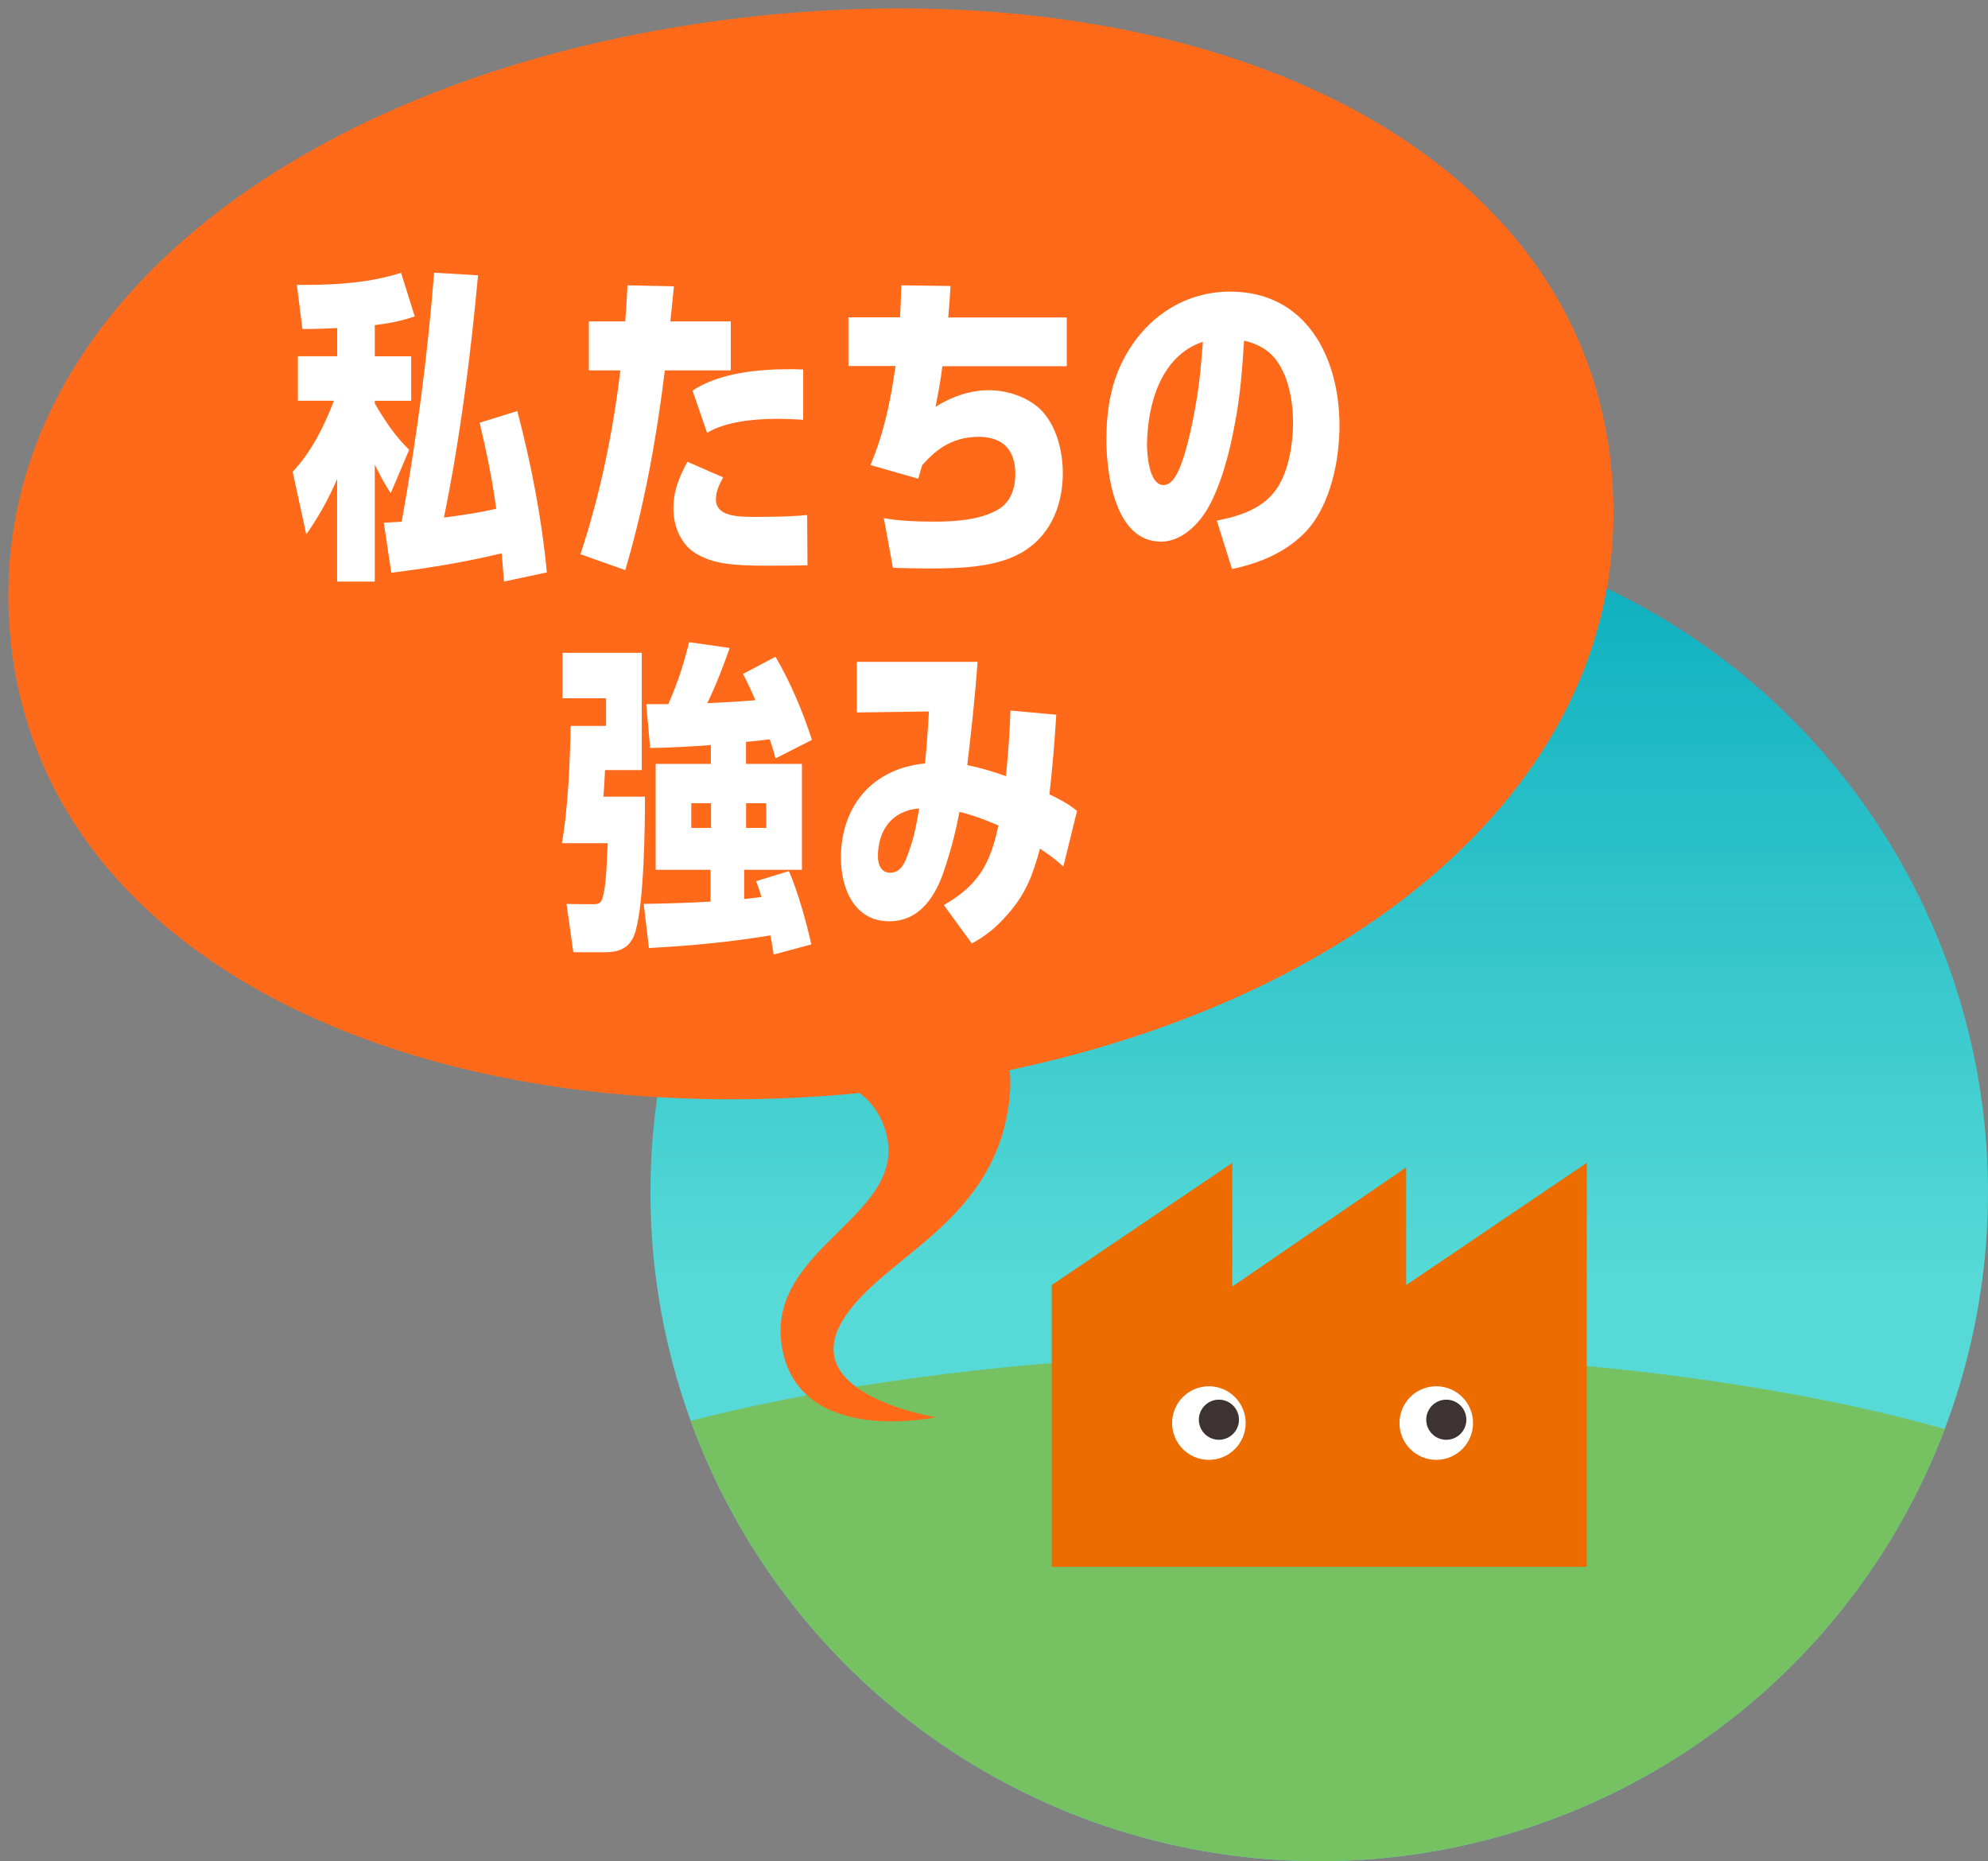
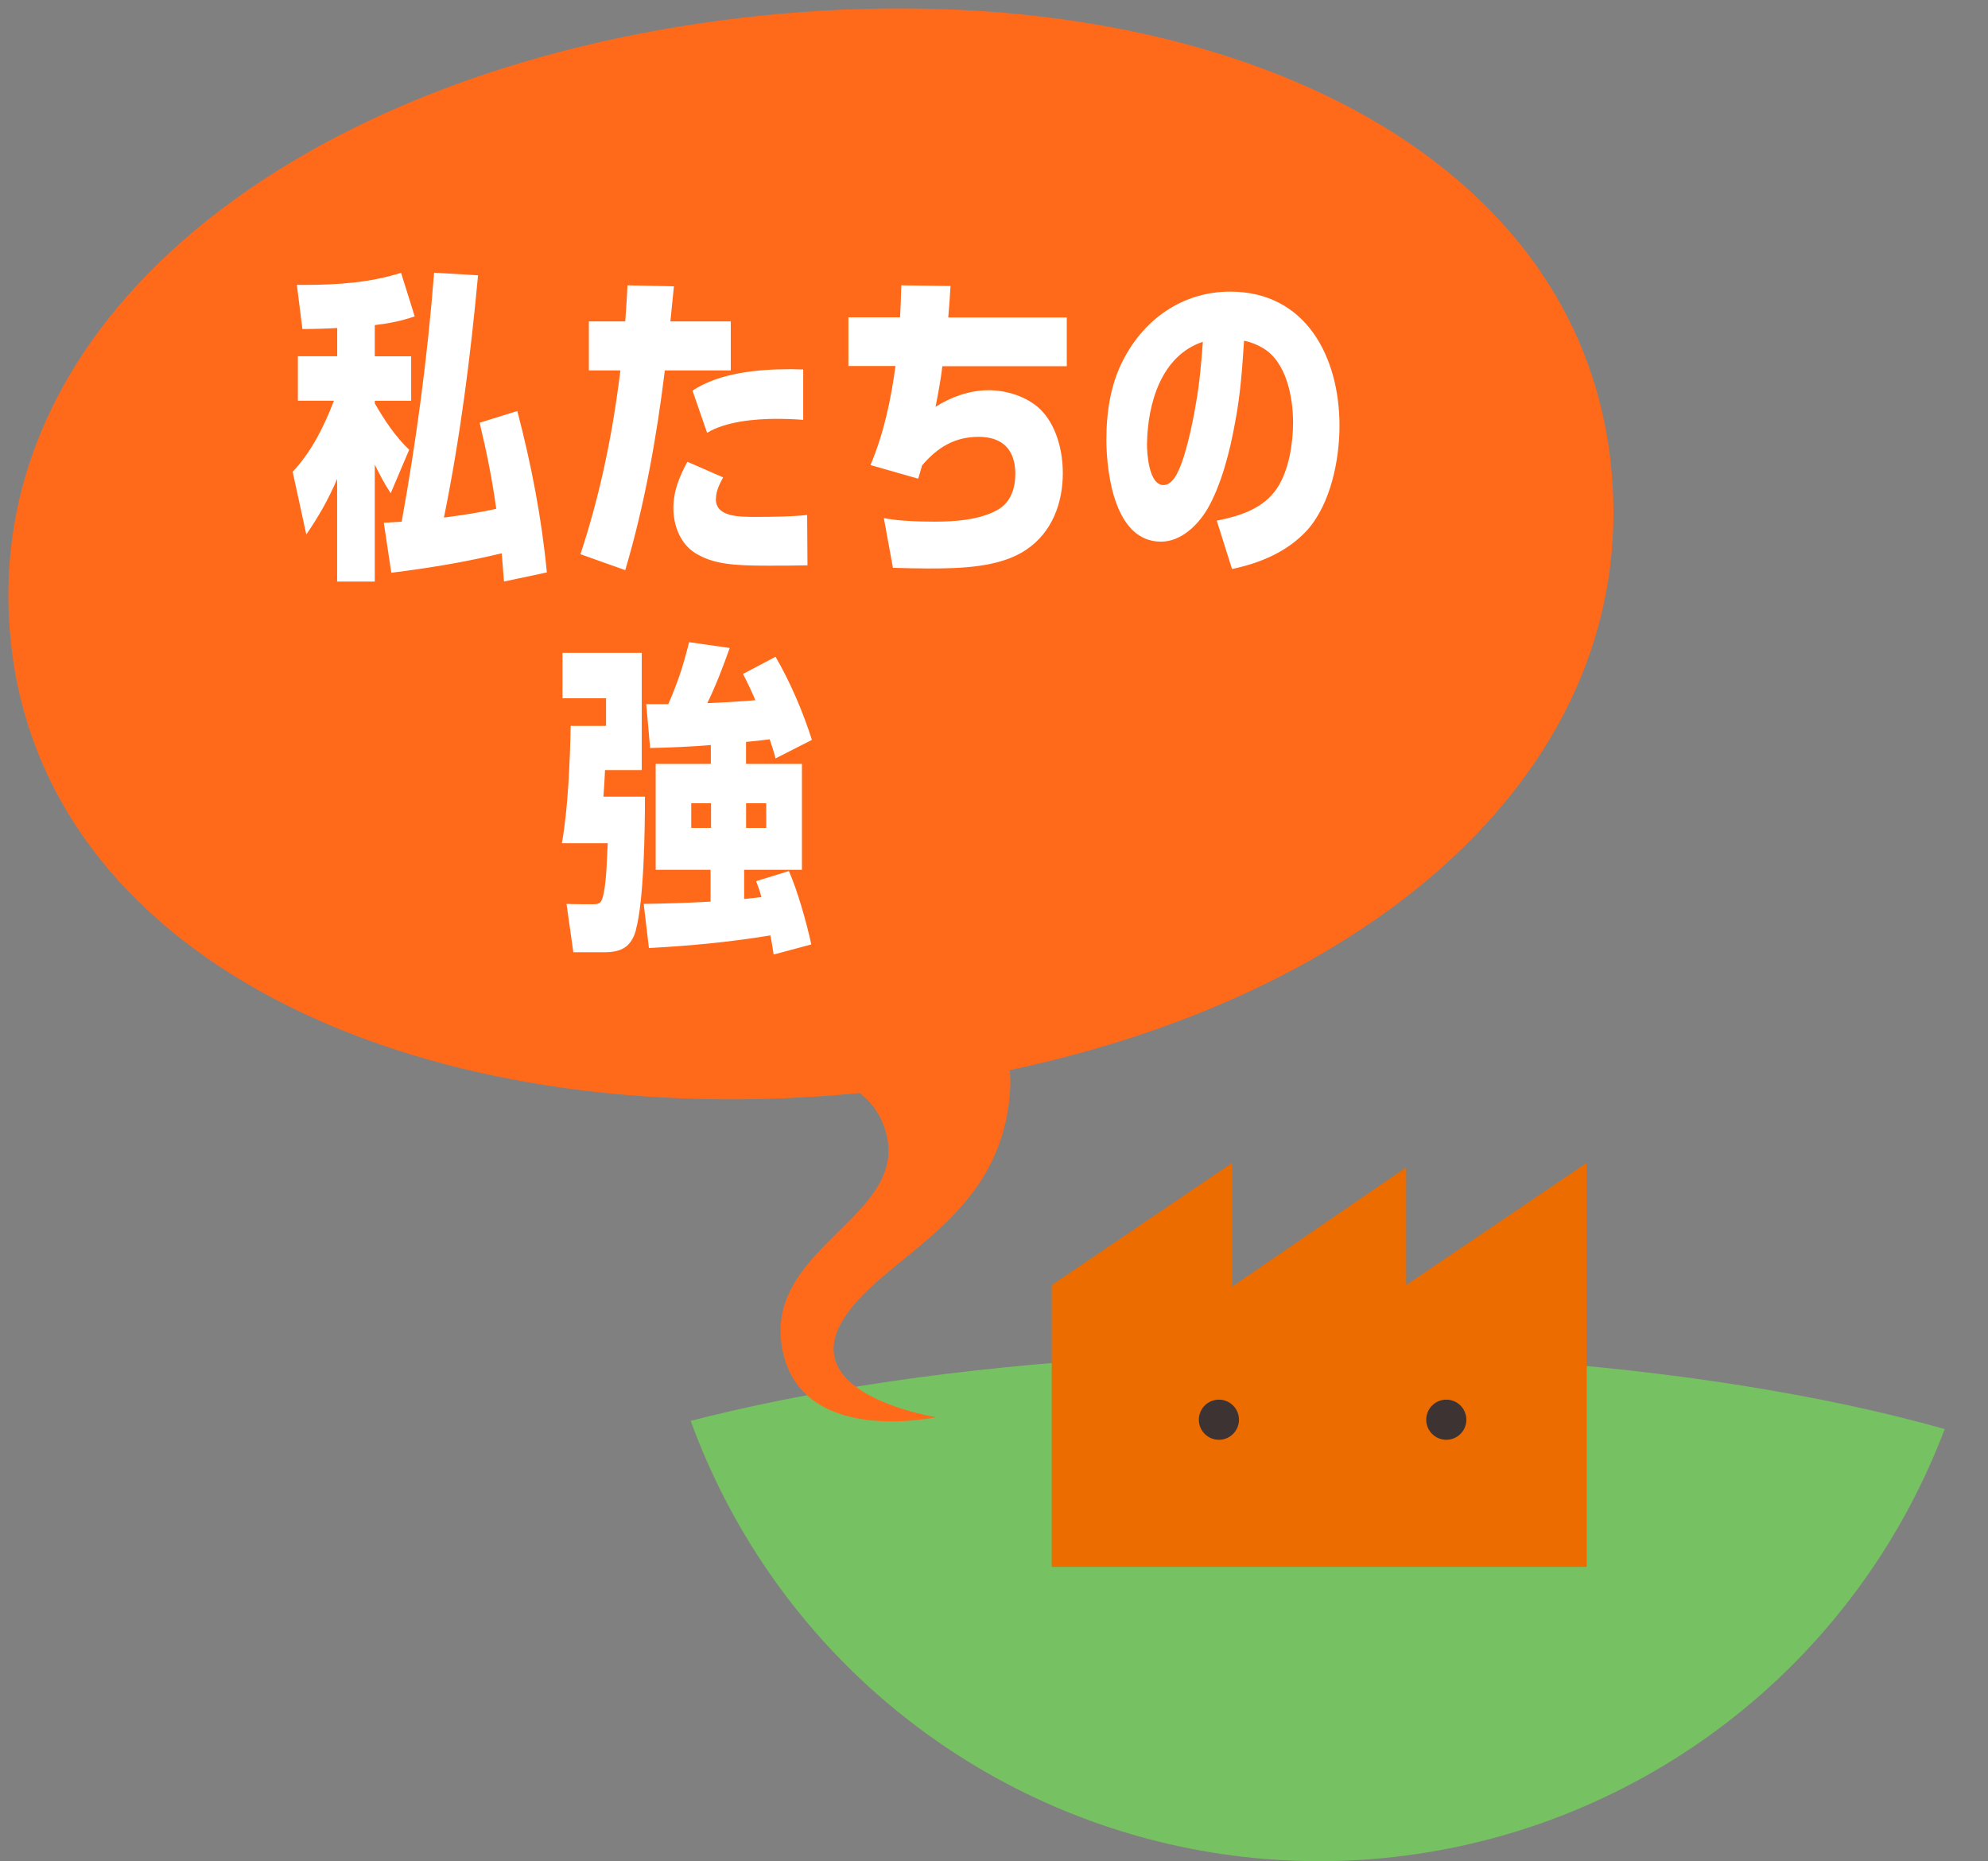
<svg xmlns="http://www.w3.org/2000/svg" id="_レイヤー_2" viewBox="0 0 297.26 278.26">
  <rect x="0" y="0" width="297.26" height="278.26" fill="#808080" stroke="none" />
  <defs>
    <style>.cls-1{fill:none;}.cls-2{fill:#76c161;}.cls-3{fill:#ec6c00;}.cls-4{fill:#3d3333;}.cls-5{fill:#fff;}.cls-6{fill:url(#_名称未設定グラデーション_105);}.cls-7{fill:#ff6a1a;}.cls-8{clip-path:url(#clippath);}</style>
    <linearGradient id="_名称未設定グラデーション_105" x1="197.26" y1="278.26" x2="197.26" y2="78.26" gradientUnits="userSpaceOnUse">
      <stop offset=".43" stop-color="#57dad7" />
      <stop offset="1" stop-color="#0aadbe" />
    </linearGradient>
    <clipPath id="clippath">
      <circle class="cls-1" cx="197.26" cy="178.26" r="100" />
    </clipPath>
  </defs>
  <g id="TEXT">
-     <circle class="cls-6" cx="197.26" cy="178.26" r="100" />
    <g class="cls-8">
      <ellipse class="cls-2" cx="194.76" cy="243.76" rx="139.5" ry="41.5" />
    </g>
    <polygon class="cls-3" points="210.26 192.13 210.26 174.53 184.26 192.35 184.26 173.86 157.26 192.13 157.26 234.26 237.26 234.26 237.26 192.13 237.26 173.86 210.26 192.13" />
-     <circle class="cls-5" cx="180.76" cy="212.76" r="5.5" />
    <circle class="cls-4" cx="182.26" cy="212.26" r="3" />
-     <circle class="cls-5" cx="214.76" cy="212.76" r="5.5" />
    <circle class="cls-4" cx="216.26" cy="212.26" r="3" />
    <path class="cls-7" d="M240.78,68.62C234.99,19.57,176.83-5.12,110.82,2.67,44.8,10.46-4.06,47.77,1.72,96.83c5.66,47.97,62.57,72.79,126.82,66.59,1.57,1.19,2.84,2.79,3.62,4.91,4.9,13.27-17.65,17.69-15.27,32.88,2.38,15.19,23.07,10.67,23.07,10.67,0,0-20.6-3.24-14.02-14.37,5.77-9.74,23.36-14.62,25.05-33.8.12-1.31.1-2.55-.01-3.72,56.42-11.96,95.04-46.91,89.8-91.36Z" />
    <path class="cls-5" d="M61.19,67.23l-2.77,6.51c-.97-1.46-1.6-2.72-2.38-4.27v17.48h-5.63v-15.34c-1.31,3.06-2.72,5.54-4.61,8.3l-2.04-9.37c2.82-3.01,4.71-6.8,6.17-10.63h-5.39v-6.65h5.88v-4.22c-1.75.1-3.5.15-5.2.15l-.83-6.6h1.31c4.81,0,9.66-.34,14.27-1.8l2.04,6.51c-2.14.73-3.74,1.02-5.97,1.31v4.66h5.44v6.65h-5.44v.39c1.46,2.52,3.06,4.95,5.15,6.94ZM64.93,40.77l6.55.39c-1.12,12.14-2.67,24.28-5.1,36.22,2.62-.34,5.24-.73,7.82-1.31-.58-4.32-1.46-8.59-2.48-12.87l5.63-1.75c2.09,7.96,3.64,15.97,4.42,24.13l-6.41,1.36c-.1-1.41-.24-2.82-.34-4.22-5.44,1.31-10.97,2.23-16.51,2.91l-1.12-7.48c.87-.05,1.8-.1,2.67-.15,2.23-12.33,3.88-24.76,4.85-37.24Z" />
    <path class="cls-5" d="M93.83,42.66l6.94.15c-.19,1.75-.34,3.5-.53,5.24h9.03v7.33h-9.86c-1.21,9.95-3.06,20.25-5.92,29.86l-6.7-2.38c2.96-8.93,4.85-18.16,5.97-27.48h-4.71v-7.33h5.44c.15-1.8.24-3.59.34-5.39ZM107.04,74.61c0,2.67,3.35,2.67,6.12,2.67,2.33,0,5.49-.05,7.53-.29l.05,7.53c-1.99.05-3.98.05-5.97.05-5.2,0-8.16-.24-10.83-1.89-2.23-1.41-3.25-4.13-3.25-6.7s.87-4.66,2.09-6.94l5.34,2.33c-.53,1.02-1.07,2.04-1.07,3.25ZM118.06,55.19c.68,0,1.36.05,2.04.05v7.53c-1.31-.1-2.67-.15-3.98-.15-3.2,0-7.62.39-10.39,2.09l-2.18-6.31c4.03-2.67,9.81-3.2,14.52-3.2Z" />
    <path class="cls-5" d="M134.8,42.66l7.33.1c-.1,1.55-.19,3.11-.34,4.71h17.72v7.28h-18.6c-.24,2.04-.63,4.08-1.02,6.07,2.38-1.51,5.15-2.48,7.96-2.48,2.62,0,5.58.92,7.57,2.72,2.52,2.38,3.5,6.31,3.5,9.66,0,4.47-1.6,8.84-5.39,11.41-3.98,2.77-10.1,2.86-14.81,2.86-1.75,0-3.45-.05-5.2-.1l-1.36-7.43c2.14.44,5.34.53,7.57.53,3.06,0,6.7-.24,9.42-1.75,1.99-1.12,2.67-3.25,2.67-5.39,0-3.59-1.89-5.54-5.49-5.54s-6.17,1.6-8.45,4.27c-.19.63-.39,1.31-.58,1.99l-7.14-2.04c1.99-4.71,3.06-9.76,3.74-14.81h-7.04v-7.28h7.72c.1-1.6.15-3.2.19-4.81Z" />
    <path class="cls-5" d="M184.66,63.25c-.73,4.13-2.04,9.27-4.13,12.87-1.46,2.43-3.93,4.86-6.94,4.86-6.85,0-8.11-10-8.16-15.1,0-4.52.68-8.98,3.01-12.96,3.25-5.68,8.84-9.32,15.49-9.32,11.41,0,16.36,9.86,16.36,20.05,0,5.1-1.31,11.65-4.81,15.59-2.96,3.25-7.04,4.95-11.26,5.83l-2.28-7.23c3.45-.68,7.04-1.8,9.08-4.95,1.7-2.62,2.33-6.6,2.33-9.71,0-3.74-.97-9.03-4.47-11.12-.87-.53-1.85-.92-2.86-1.12-.29,4.32-.53,8.01-1.36,12.33ZM171.5,66.31c0,1.55.29,6.21,2.48,6.21.73,0,1.31-.58,1.7-1.17,1.46-2.14,2.67-8.16,3.11-10.83.58-3.2.83-6.17,1.07-9.42-6.26,2.09-8.25,9.27-8.35,15.2Z" />
    <path class="cls-5" d="M95.1,139.02c-.73,2.62-2.23,3.35-4.81,3.35h-4.56l-1.02-7.23c1.31.05,3.4.05,3.88.05,1.12,0,1.36-.19,1.65-1.51.44-1.89.53-5.58.63-7.62h-6.85c.92-5.15,1.21-12.24,1.31-17.53h5.29v-4.13h-6.51v-6.8h11.85v17.53h-5.49c-.05,1.31-.15,2.67-.24,3.98h6.21c0,4.9-.15,15.54-1.36,19.91ZM111.56,114.21h8.35v15.83h-8.64v4.37c.87-.1,1.75-.19,2.57-.29-.19-.83-.49-1.6-.78-2.38l4.9-1.51c1.31,2.96,2.67,7.82,3.35,10.97l-5.63,1.51c-.15-.97-.29-1.94-.49-2.86-6.21,1.02-11.9,1.55-18.16,1.89l-.78-6.6c3.35-.05,6.65-.15,10-.34v-4.76h-8.21v-15.83h8.25v-2.82c-3.01.24-6.07.39-9.08.44l-.58-6.55h3.3c1.5-3.5,2.18-5.58,3.11-9.27l6.07.87c-1.02,2.86-2.04,5.54-3.35,8.25,2.38-.1,4.76-.24,7.19-.44-.58-1.36-1.17-2.62-1.85-3.93l4.86-2.57c2.19,3.74,4.13,8.3,5.44,12.43l-5.44,2.77c-.24-.97-.53-1.89-.87-2.86-1.17.15-2.33.29-3.54.39v3.3ZM106.32,120.09h-2.96v3.69h2.96v-3.69ZM114.57,123.78v-3.69h-3.01v3.69h3.01Z" />
-     <path class="cls-5" d="M161.04,121.25l-2.04,8.3c-1.17-1.07-2.19-1.8-3.5-2.67-1.07,3.98-2.14,6.8-4.9,9.9-1.55,1.8-3.2,3.16-5.29,4.27l-4.18-5.73c5.2-3.01,6.94-6.17,8.16-11.9-1.99-.87-3.69-1.51-5.83-2.04-.53,2.86-1.26,5.68-2.19,8.45-1.26,3.98-3.64,7.91-8.3,7.91-5.29,0-7.23-5-7.23-9.47,0-7.72,4.66-13.35,12.58-14.13.24-2.57.44-5.2.58-7.77l-10.78.15v-7.57h18.06c-.39,5.15-.92,10.29-1.55,15.44,1.94.39,3.88.97,5.78,1.65.34-3.3.58-6.55.68-9.81l6.85.63c-.24,3.98-.58,7.96-1.02,11.9,1.51.73,2.82,1.41,4.13,2.48ZM133.07,130.48c1.8,0,2.33-1.7,3.01-3.69.68-1.94,1.02-3.93,1.36-5.92-4.22.34-6.17,3.4-6.17,7.23,0,1.12.49,2.38,1.8,2.38Z" />
  </g>
</svg>